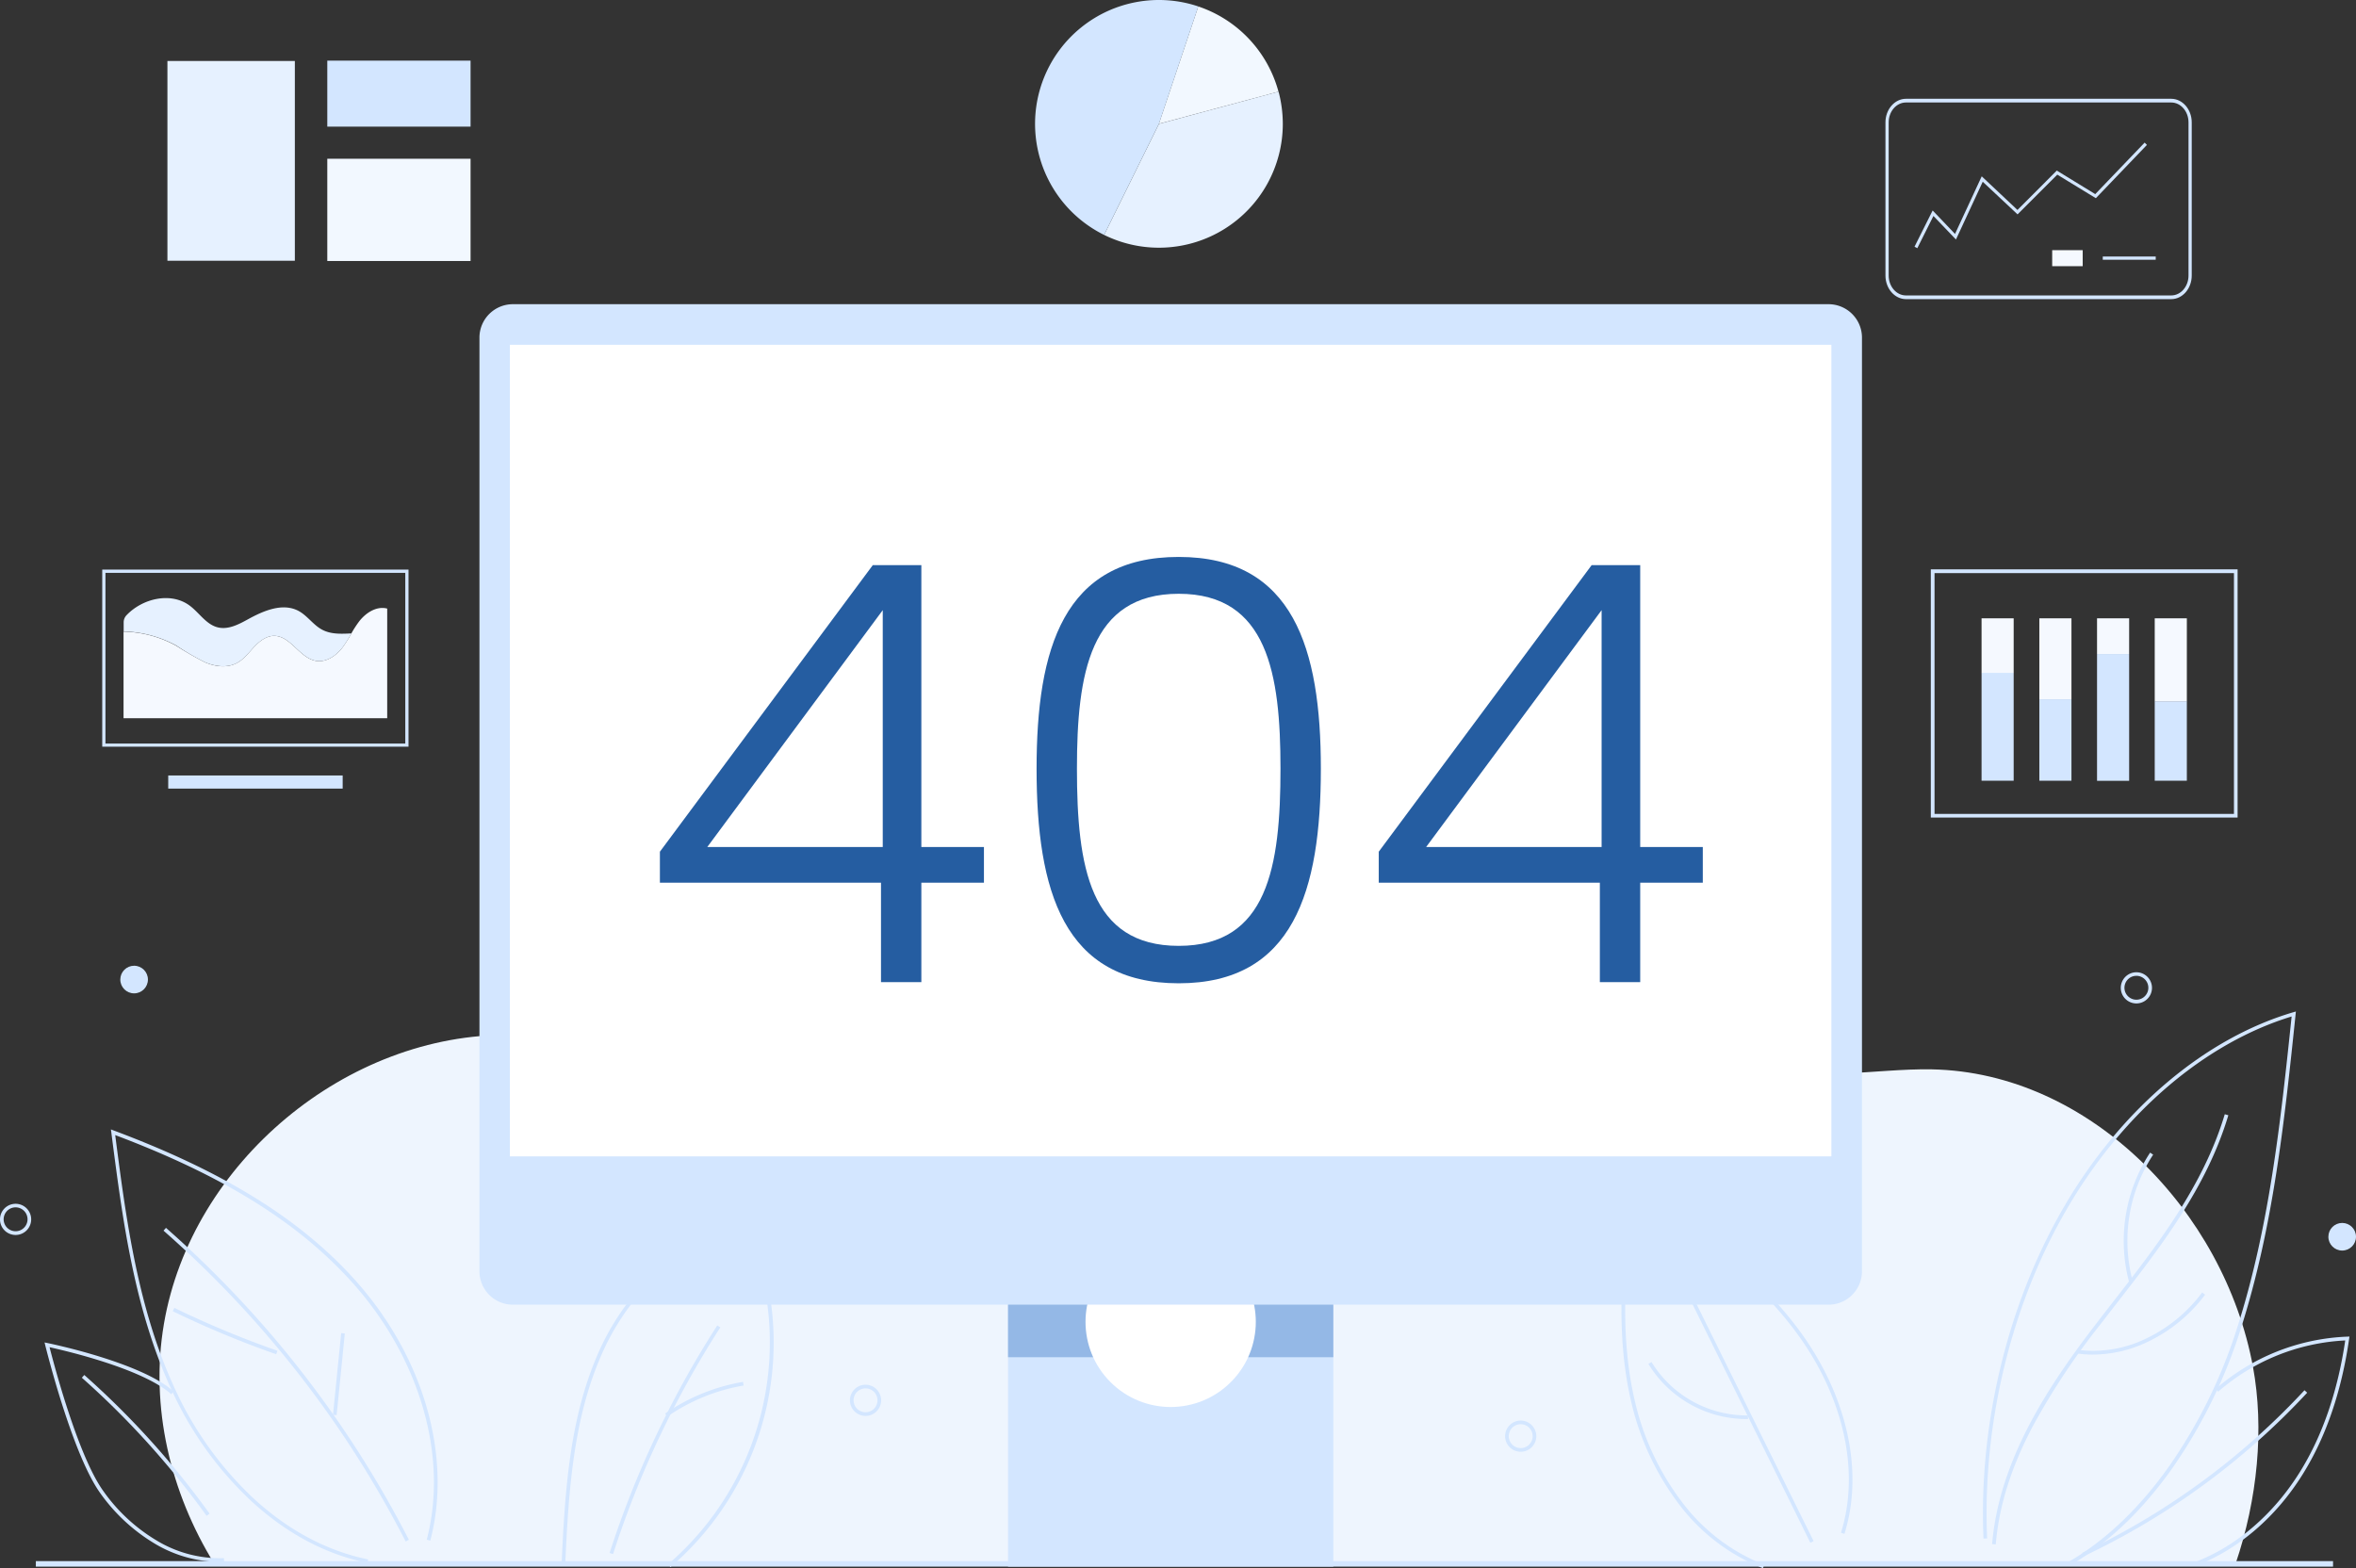
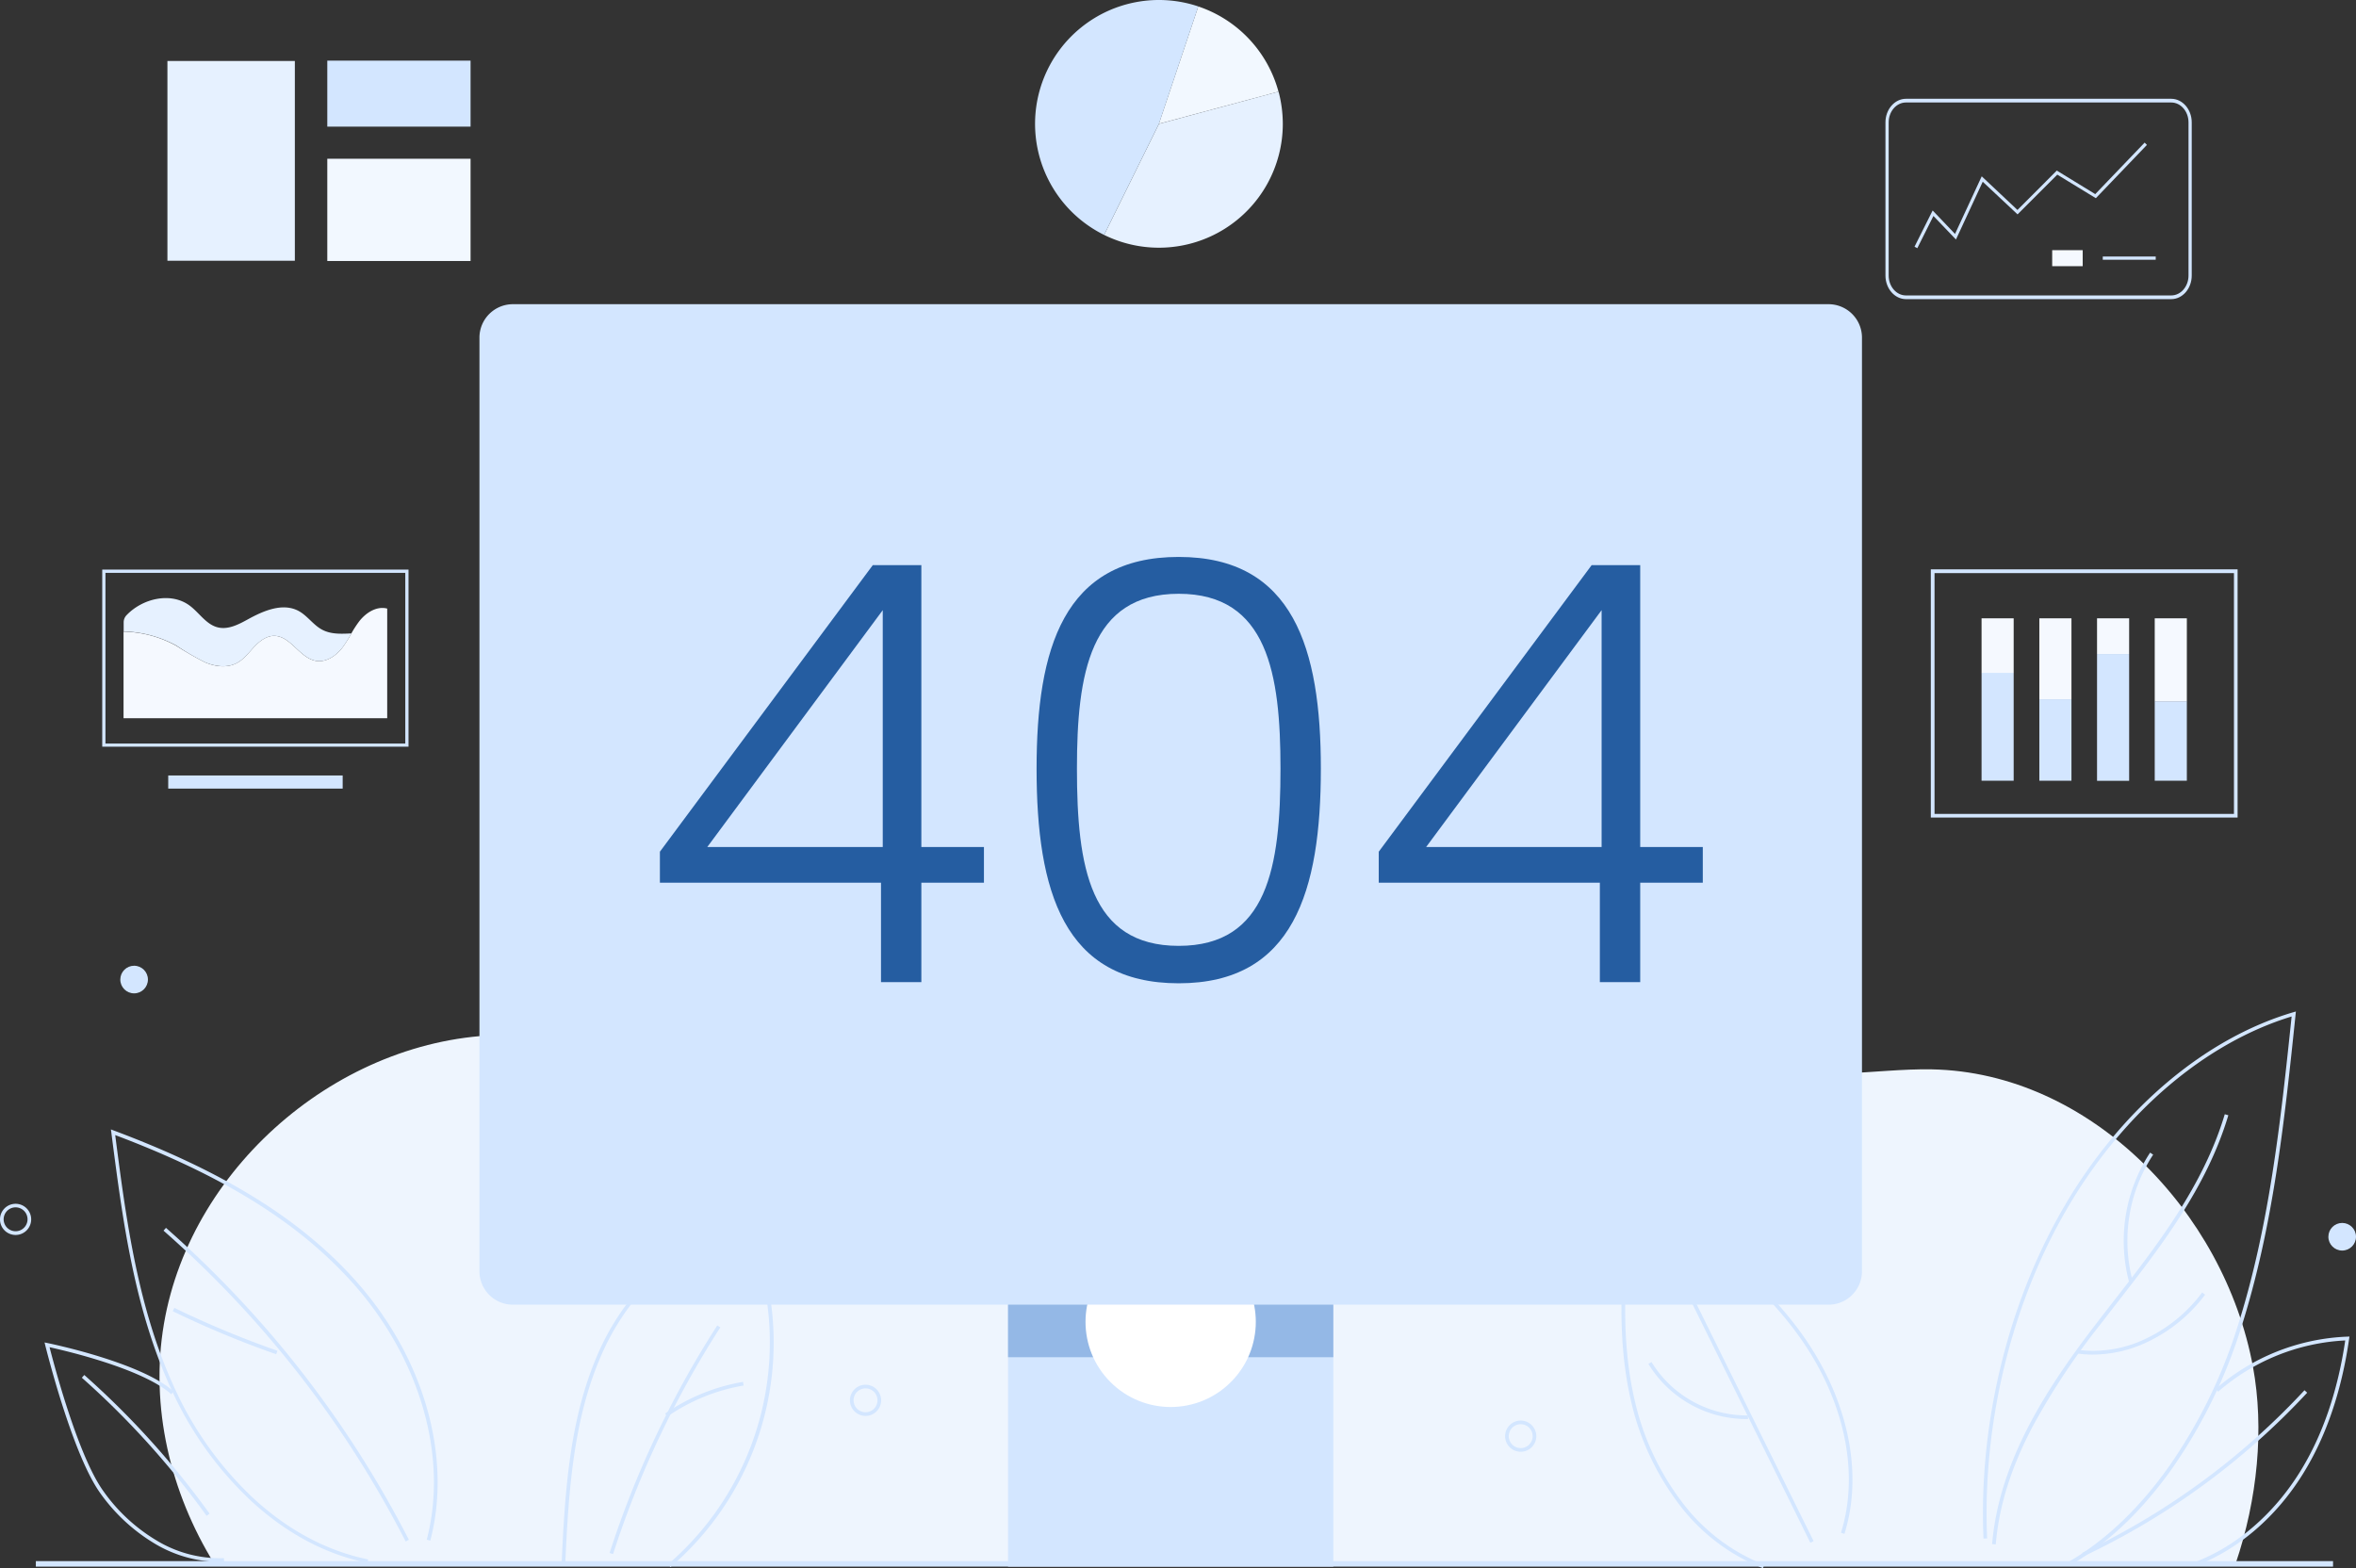
<svg xmlns="http://www.w3.org/2000/svg" width="555.858" height="370.016" viewBox="0 0 555.858 370.016">
  <rect x="0" y="0" width="555.858" height="370.016" fill="#333333" stroke="none" />
  <g id="dt_404" transform="translate(0 71.777)">
    <g id="Group_8612" data-name="Group 8612" transform="translate(0 122.317)">
      <path id="Path_17384" data-name="Path 17384" d="M792.787,1053.344c-6.756-36.66-38.5-69.482-75.759-70.2-13.852-.26-28.445,3.5-41.078-2.159-9.355-4.178-15.831-12.833-24.147-18.79-12.693-9.115-29.224-11.534-44.756-9.875s-30.4,7.036-45.076,12.373c-22.588-26.506-57.929-41.6-92.69-39.6s-68.143,21.029-87.552,49.933c-38.639-.48-75.319,30.084-81.816,68.163-3.338,19.549,1.5,39.838,11.914,56.649H788.669C793.886,1084.527,795.466,1067.856,792.787,1053.344Z" transform="translate(-261.236 -924.917)" fill="#eef5fe" />
      <g id="Group_8604" data-name="Group 8604" transform="translate(467.837 44.572)">
        <path id="Path_17385" data-name="Path 17385" d="M2471.577,1278.609l-.44-.76c8.735-5.037,16.731-12.613,23.787-22.548A120.519,120.519,0,0,0,2511,1222.679c7.636-23.747,10.334-49.073,12.893-73.6-20.389,6.237-39.6,22.568-52.751,44.956-13.313,22.628-20.269,51.132-19.09,78.2l-.859.04c-1.179-27.225,5.837-55.89,19.209-78.657,13.393-22.788,33.042-39.379,53.871-45.535l.62-.18-.06.64c-2.578,24.767-5.257,50.373-12.993,74.42a121.009,121.009,0,0,1-16.191,32.842C2488.528,1265.836,2480.432,1273.512,2471.577,1278.609Z" transform="translate(-2451.06 -1147.9)" fill="#d3e6ff" />
        <path id="Path_17386" data-name="Path 17386" d="M2462.76,1370.7l-.86-.08c.78-9.115,3.638-18.29,8.7-28,4.9-9.4,11.214-17.97,16.151-24.387,1.2-1.559,2.439-3.158,3.638-4.7,10.474-13.453,21.328-27.385,26.406-44.336l.839.24c-5.117,17.131-16.011,31.1-26.545,44.636-1.2,1.539-2.439,3.138-3.638,4.7a166.829,166.829,0,0,0-16.072,24.267C2466.338,1352.655,2463.519,1361.71,2462.76,1370.7Z" transform="translate(-2459.733 -1244.953)" fill="#d3e6ff" />
        <path id="Path_17387" data-name="Path 17387" d="M2566.578,1494.252a26.677,26.677,0,0,1-3.578-.24l.12-.859a28.619,28.619,0,0,0,15.832-2.6,35.532,35.532,0,0,0,13.393-10.954l.7.52a36.393,36.393,0,0,1-13.732,11.214A30.094,30.094,0,0,1,2566.578,1494.252Z" transform="translate(-2540.624 -1413.296)" fill="#d3e6ff" />
        <path id="Path_17388" data-name="Path 17388" d="M2618.443,1345.063a37.936,37.936,0,0,1,4.957-30.563l.72.48a37.027,37.027,0,0,0-4.837,29.844Z" transform="translate(-2583.954 -1281.198)" fill="#d3e6ff" />
      </g>
      <g id="Group_8605" data-name="Group 8605" transform="translate(491.272 121.271)">
        <path id="Path_17389" data-name="Path 17389" d="M2700.8,1585.711l-.3-.82c9.835-3.718,18.69-11.294,24.946-21.368,5.3-8.535,8.9-18.97,10.674-31a49.327,49.327,0,0,0-29.983,12.094l-.58-.66a50.26,50.26,0,0,1,31.043-12.333l.52-.02-.08.52c-1.779,12.373-5.437,23.087-10.874,31.843C2719.81,1574.237,2710.794,1581.933,2700.8,1585.711Z" transform="translate(-2674.074 -1531.6)" fill="#d3e6ff" />
        <path id="Path_17390" data-name="Path 17390" d="M2568.66,1634.159l-.36-.78A171.529,171.529,0,0,0,2620.732,1595l.639.58A172.428,172.428,0,0,1,2568.66,1634.159Z" transform="translate(-2568.3 -1582.327)" fill="#d3e6ff" />
      </g>
      <g id="Group_8606" data-name="Group 8606" transform="translate(382.554 85.41)">
        <path id="Path_17391" data-name="Path 17391" d="M2057.791,1442.711a45.89,45.89,0,0,1-20.029-15.392,63.7,63.7,0,0,1-10.934-23.367c-4.118-17.091-2.179-35.321-.02-51.052l.1-.7.58.4c13.853,9.695,28.165,19.729,38.539,33.562,11.554,15.412,15.671,33.522,10.994,48.454l-.82-.26c4.6-14.672.54-32.482-10.854-47.674-10.155-13.533-24.147-23.427-37.76-32.962-2.1,15.511-3.938,33.342.1,50.033a62.438,62.438,0,0,0,10.774,23.047,44.834,44.834,0,0,0,19.629,15.112Z" transform="translate(-2024.412 -1352.2)" fill="#d3e6ff" />
        <rect id="Rectangle_70" data-name="Rectangle 70" width="0.86" height="75.499" transform="matrix(0.897, -0.443, 0.443, 0.897, 11.117, 16.795)" fill="#d3e6ff" />
        <path id="Path_17392" data-name="Path 17392" d="M2079.147,1575.153a27.179,27.179,0,0,1-22.948-13.013l.74-.44a26.373,26.373,0,0,0,22.748,12.593l.02.86Z" transform="translate(-2049.846 -1519.823)" fill="#d3e6ff" />
      </g>
      <g id="Group_8608" data-name="Group 8608" transform="translate(26.165 72.397)">
        <path id="Path_17393" data-name="Path 17393" d="M302.047,1389.385c-9.875-2.019-19.11-6.936-27.425-14.592a82.985,82.985,0,0,1-18.57-25.726c-9.035-19.27-11.794-40.6-14.452-61.247l-.1-.72.68.26c25.706,9.615,43.676,20.689,56.529,34.841,16.451,18.07,23.407,41.8,18.15,61.926l-.84-.22c5.177-19.829-1.719-43.256-17.97-61.127-12.653-13.912-30.3-24.846-55.53-34.341,2.619,20.349,5.417,41.338,14.272,60.267a82.5,82.5,0,0,0,18.37,25.466c8.216,7.556,17.311,12.393,27.025,14.392Z" transform="translate(-241.5 -1287.1)" fill="#d3e6ff" />
        <path id="Path_17394" data-name="Path 17394" d="M360.729,1477.3a248.823,248.823,0,0,0-57.129-73.34l.58-.66a249.709,249.709,0,0,1,57.309,73.6Z" transform="translate(-291.187 -1380.073)" fill="#d3e6ff" />
        <path id="Path_17395" data-name="Path 17395" d="M338.907,1508.734a230.049,230.049,0,0,1-24.407-10.155l.38-.78a232.411,232.411,0,0,0,24.307,10.115Z" transform="translate(-299.908 -1455.683)" fill="#d3e6ff" />
-         <rect id="Rectangle_71" data-name="Rectangle 71" width="19.369" height="0.86" transform="matrix(0.1, -0.995, 0.995, 0.1, 52.399, 67.336)" fill="#d3e6ff" />
      </g>
      <g id="Group_8609" data-name="Group 8609" transform="translate(10.514 122.67)">
        <path id="Path_17396" data-name="Path 17396" d="M204.258,1590.372a30.193,30.193,0,0,1-15.212-4.4,42.5,42.5,0,0,1-12.773-11.914c-2.778-3.938-5.8-10.994-8.975-20.969-2.359-7.416-3.918-13.773-3.938-13.833l-.16-.66.68.14c.9.18,22.168,4.6,29.784,11.434l-.58.64c-3.058-2.758-9.115-5.557-17.491-8.136-5.057-1.559-9.555-2.578-11.214-2.958,1.039,4.078,6.676,25.486,12.613,33.842a41.221,41.221,0,0,0,12.493,11.674,28.859,28.859,0,0,0,16.031,4.258l.04.86C205.117,1590.372,204.7,1590.372,204.258,1590.372Z" transform="translate(-163.2 -1538.6)" fill="#d3e6ff" />
        <path id="Path_17397" data-name="Path 17397" d="M236.624,1610.222A197.96,197.96,0,0,0,207.2,1577.64l.58-.64a198.935,198.935,0,0,1,29.564,32.722Z" transform="translate(-198.405 -1569.324)" fill="#d3e6ff" />
      </g>
      <g id="Group_8610" data-name="Group 8610" transform="translate(132.527 94.725)">
        <path id="Path_17398" data-name="Path 17398" d="M799.266,1479.736l-.56-.66a69.067,69.067,0,0,0,18.51-79.317,41.336,41.336,0,0,0-20.749,10.754,58.3,58.3,0,0,0-13.872,20.049c-6.2,14.652-7.376,31.063-8.136,47.994l-.859-.04c.76-17.011,1.939-33.5,8.2-48.294a59.125,59.125,0,0,1,14.092-20.349,41.992,41.992,0,0,1,21.528-11.014l.34-.06.14.32a69.809,69.809,0,0,1-18.63,80.616Z" transform="translate(-773.6 -1398.8)" fill="#d3e6ff" />
        <path id="Path_17399" data-name="Path 17399" d="M830.92,1572.451l-.82-.26a229.31,229.31,0,0,1,25.406-53.691l.72.46A228.388,228.388,0,0,0,830.92,1572.451Z" transform="translate(-818.806 -1494.573)" fill="#d3e6ff" />
        <path id="Path_17400" data-name="Path 17400" d="M896.2,1593.3l-.5-.72a45.829,45.829,0,0,1,18.37-7.476l.14.859A44.874,44.874,0,0,0,896.2,1593.3Z" transform="translate(-871.293 -1547.86)" fill="#d3e6ff" />
      </g>
      <path id="Path_17401" data-name="Path 17401" d="M1890.778,1638.156a3.678,3.678,0,1,1,3.678-3.678A3.681,3.681,0,0,1,1890.778,1638.156Zm0-6.5a2.818,2.818,0,1,0,2.818,2.818A2.815,2.815,0,0,0,1890.778,1631.659Z" transform="translate(-1531.993 -1489.7)" fill="#d3e6ff" />
-       <path id="Path_17402" data-name="Path 17402" d="M2617.478,1108.956a3.678,3.678,0,1,1,3.678-3.678A3.681,3.681,0,0,1,2617.478,1108.956Zm0-6.516a2.818,2.818,0,1,0,2.819,2.818A2.815,2.815,0,0,0,2617.478,1102.44Z" transform="translate(-2113.433 -1066.283)" fill="#d3e6ff" />
      <circle id="Ellipse_1" data-name="Ellipse 1" cx="3.258" cy="3.258" r="3.258" transform="translate(549.341 94.465)" fill="#d3e6ff" />
      <circle id="Ellipse_2" data-name="Ellipse 2" cx="3.258" cy="3.258" r="3.258" transform="translate(28.385 33.778)" fill="#d3e6ff" />
      <path id="Path_17403" data-name="Path 17403" d="M114.278,1382.256a3.678,3.678,0,1,1,3.678-3.678A3.681,3.681,0,0,1,114.278,1382.256Zm0-6.516a2.818,2.818,0,1,0,2.818,2.818A2.815,2.815,0,0,0,114.278,1375.74Z" transform="translate(-110.6 -1284.952)" fill="#d3e6ff" />
      <path id="Path_17404" data-name="Path 17404" d="M1117.478,1595.856a3.678,3.678,0,1,1,3.678-3.678A3.681,3.681,0,0,1,1117.478,1595.856Zm0-6.5a2.818,2.818,0,1,0,2.818,2.818A2.815,2.815,0,0,0,1117.478,1589.36Z" transform="translate(-913.269 -1455.856)" fill="#d3e6ff" />
    </g>
    <path id="Path_17428" data-name="Path 17428" d="M0,0H75.439V84.974H0Z" transform="translate(238.47 212.245)" fill="#d3e6ff" />
    <path id="Path_17409" data-name="Path 17409" d="M1377.138,1457.793H1300.4V1371.5h76.738Zm-75.439-1.3h74.14V1372.8H1301.7Z" transform="translate(-1062.569 -1159.915)" fill="#d3e6ff" />
    <path id="Path_17426" data-name="Path 17426" d="M0,0H76.738V14.273H0Z" transform="translate(237.831 234.192)" fill="#94b8e6" />
    <circle id="Ellipse_3" data-name="Ellipse 3" cx="20.089" cy="20.089" r="20.089" transform="translate(247.788 240.125) rotate(-45)" fill="#fff" />
    <path id="Path_17410" data-name="Path 17410" d="M997.927,551.052H686.357A6.654,6.654,0,0,1,679.7,544.4V322.956a6.654,6.654,0,0,1,6.656-6.656H997.927a6.654,6.654,0,0,1,6.656,6.656V544.4A6.654,6.654,0,0,1,997.927,551.052Z" transform="translate(-565.942 -315.64)" fill="#d3e6ff" />
    <path id="Path_17411" data-name="Path 17411" d="M994.807,549.072H684.376A7.891,7.891,0,0,1,676.5,541.2V320.876A7.891,7.891,0,0,1,684.376,313H994.807a7.891,7.891,0,0,1,7.876,7.876V541.2A7.891,7.891,0,0,1,994.807,549.072ZM684.356,314.3a6.594,6.594,0,0,0-6.576,6.576V541.2a6.594,6.594,0,0,0,6.576,6.576H994.787a6.594,6.594,0,0,0,6.576-6.576V320.876a6.594,6.594,0,0,0-6.576-6.576Z" transform="translate(-563.382 -313)" fill="#d3e6ff" />
-     <rect id="Rectangle_78" data-name="Rectangle 78" width="313.09" height="192.795" transform="translate(119.654 8.935)" fill="#fff" />
    <path id="Path_17412" data-name="Path 17412" d="M1020.309,548.495H705.9V354.4h314.389V548.495ZM707.2,547.2H1018.99V355.7H707.2Z" transform="translate(-586.905 -346.125)" fill="#d3e6ff" />
    <rect id="Rectangle_86" data-name="Rectangle 86" width="30.064" height="47.134" transform="translate(39.5 -57.388)" fill="#e6f1ff" />
    <rect id="Rectangle_87" data-name="Rectangle 87" width="33.802" height="15.572" transform="translate(77.22 -57.468)" fill="#d3e6ff" />
    <rect id="Rectangle_88" data-name="Rectangle 88" width="33.802" height="24.127" transform="translate(77.22 -34.32)" fill="#f2f8ff" />
    <path id="Path_17413" data-name="Path 17413" d="M1365.123,1028.874h-62.586c-2.658,0-4.837-2.505-4.837-5.562V987.162c0-3.057,2.179-5.562,4.837-5.562h62.586c2.659,0,4.837,2.505,4.837,5.562v36.151C1369.961,1026.369,1367.8,1028.874,1365.123,1028.874Zm-62.586-46.4c-2.259,0-4.078,2.114-4.078,4.688v36.151c0,2.6,1.839,4.688,4.078,4.688h62.586c2.259,0,4.078-2.114,4.078-4.688V987.162c0-2.6-1.839-4.688-4.078-4.688h-62.586Z" transform="translate(-852.859 -1030.068)" fill="#d3e6ff" />
    <path id="Path_17414" data-name="Path 17414" d="M1332.66,1044.006l-.66-.34,4.278-8.555,5.277,5.537,6.3-13.593,8.435,7.936,9.275-9.295,9.075,5.557,11.654-12.154.54.54-12.054,12.573-9.095-5.557-9.375,9.375-8.215-7.7-6.317,13.632-5.317-5.557Z" transform="translate(-880.303 -1057.225)" fill="#d3e6ff" />
    <rect id="Rectangle_89" data-name="Rectangle 89" width="7.196" height="3.778" transform="translate(484.18 -12.748)" fill="#f5f9ff" />
    <rect id="Rectangle_90" data-name="Rectangle 90" width="12.493" height="0.76" transform="translate(496.113 -11.249)" fill="#d3e6ff" />
    <path id="Path_17415" data-name="Path 17415" d="M1506.625,648.109A29.267,29.267,0,0,0,1487.7,628l-9.295,27.7Z" transform="translate(-1204.989 -698.258)" fill="#f2f8ff" />
    <path id="Path_17416" data-name="Path 17416" d="M1426.733,736.2,1413.8,762.4a29.223,29.223,0,0,0,42.157-26.206,29.753,29.753,0,0,0-1-7.6Z" transform="translate(-1153.302 -778.749)" fill="#e6f1ff" />
    <path id="Path_17417" data-name="Path 17417" d="M1370.819,621.919a29.223,29.223,0,0,0-22.228,53.911l12.933-26.206Z" transform="translate(-1088.093 -692.177)" fill="#d3e6ff" />
    <rect id="Rectangle_91" data-name="Rectangle 91" width="41.158" height="3.098" transform="translate(39.691 111.2)" fill="#d3e6ff" />
    <path id="Path_17418" data-name="Path 17418" d="M913.881,668.077H841.6V626.3h72.261v41.777Zm-71.521-.74H913.1V627.06H842.36Z" transform="translate(-817.479 -563.674)" fill="#d3e6ff" />
    <path id="Path_17419" data-name="Path 17419" d="M928.746,671.649c-2.4-.48-4.777,1.079-6.3,3a25.156,25.156,0,0,0-1.9,2.918,31.033,31.033,0,0,1-2.059,3.278c-1.479,1.939-3.8,3.578-6.217,3.218-3.918-.6-6.057-5.977-10.035-5.917-1.859.04-3.438,1.319-4.7,2.679s-2.419,2.9-4.058,3.758c-2.3,1.2-5.137.82-7.516-.22a75.251,75.251,0,0,1-6.736-3.878,26.827,26.827,0,0,0-12.433-3.338v20.429h62.206V671.709C928.906,671.689,928.826,671.669,928.746,671.649Z" transform="translate(-837.644 -599.888)" fill="#f5f9ff" />
    <path id="Path_17420" data-name="Path 17420" d="M886.05,675.065c2.379,1.019,5.217,1.419,7.516.22,1.639-.86,2.8-2.4,4.058-3.758s2.858-2.639,4.7-2.679c3.958-.06,6.117,5.317,10.035,5.917,2.419.36,4.717-1.259,6.217-3.218a29.142,29.142,0,0,0,2.059-3.278c-2.419.12-4.817.24-6.916-.88-2.079-1.1-3.438-3.258-5.517-4.4-3.718-2.019-8.256-.1-11.953,1.939-2.219,1.219-4.677,2.519-7.136,1.919-2.779-.68-4.4-3.5-6.7-5.177-4.418-3.218-11.054-1.659-14.832,2.3h0a2.421,2.421,0,0,0-.68,1.7v2.139a27.316,27.316,0,0,1,12.433,3.338A63.163,63.163,0,0,0,886.05,675.065Z" transform="translate(-837.723 -590.591)" fill="#e6f1ff" />
    <path id="Path_17421" data-name="Path 17421" d="M1826.581,684.568H1754.2V626h72.381Zm-71.5-.859h70.642V626.88H1755.08Z" transform="translate(-1298.659 -563.434)" fill="#d3e6ff" />
    <g id="Group_8635" data-name="Group 8635" transform="translate(467.515 74.12)">
      <rect id="Rectangle_92" data-name="Rectangle 92" width="7.576" height="25.466" transform="translate(0 12.853)" fill="#d3e6ff" />
      <rect id="Rectangle_93" data-name="Rectangle 93" width="7.576" height="12.873" fill="#f5f9ff" />
      <rect id="Rectangle_94" data-name="Rectangle 94" width="7.576" height="19.11" transform="translate(13.633)" fill="#f5f9ff" />
      <rect id="Rectangle_95" data-name="Rectangle 95" width="7.576" height="19.23" transform="translate(13.633 19.09)" fill="#d3e6ff" />
      <rect id="Rectangle_96" data-name="Rectangle 96" width="7.576" height="29.924" transform="translate(27.245 8.415)" fill="#d3e6ff" />
      <rect id="Rectangle_97" data-name="Rectangle 97" width="7.576" height="8.415" transform="translate(27.245)" fill="#f5f9ff" />
      <rect id="Rectangle_98" data-name="Rectangle 98" width="7.576" height="18.75" transform="translate(40.858 19.569)" fill="#d3e6ff" />
      <rect id="Rectangle_99" data-name="Rectangle 99" width="7.576" height="19.589" transform="translate(40.858)" fill="#f5f9ff" />
    </g>
    <path id="Path_17427" data-name="Path 17427" d="M0,0H541.985V1.3H0Z" transform="translate(8.455 296.579)" fill="#d3e6ff" />
    <path id="Path_17461" data-name="Path 17461" d="M56.856,0h9.522V-23.46H81.144v-8.418H66.378V-98.394H54.924L4.692-30.774v7.314H56.856ZM15.87-31.878l41.4-55.89v55.89ZM93.564-50.37C93.564-21.528,99.912.276,127.1.276c27.048,0,33.534-21.8,33.534-50.646,0-28.29-6.486-49.956-33.534-49.956C99.912-100.326,93.564-78.66,93.564-50.37Zm57.546,0c0,23.184-3.036,41.814-24.012,41.814s-24.012-18.63-24.012-41.814c0-22.356,3.036-41.262,24.012-41.262S151.11-72.726,151.11-50.37ZM226.458,0h9.522V-23.46h14.766v-8.418H235.98V-98.394H224.526l-50.232,67.62v7.314h52.164ZM185.472-31.878l41.4-55.89v55.89Z" transform="translate(151 159.96)" fill="#255da1" />
  </g>
</svg>